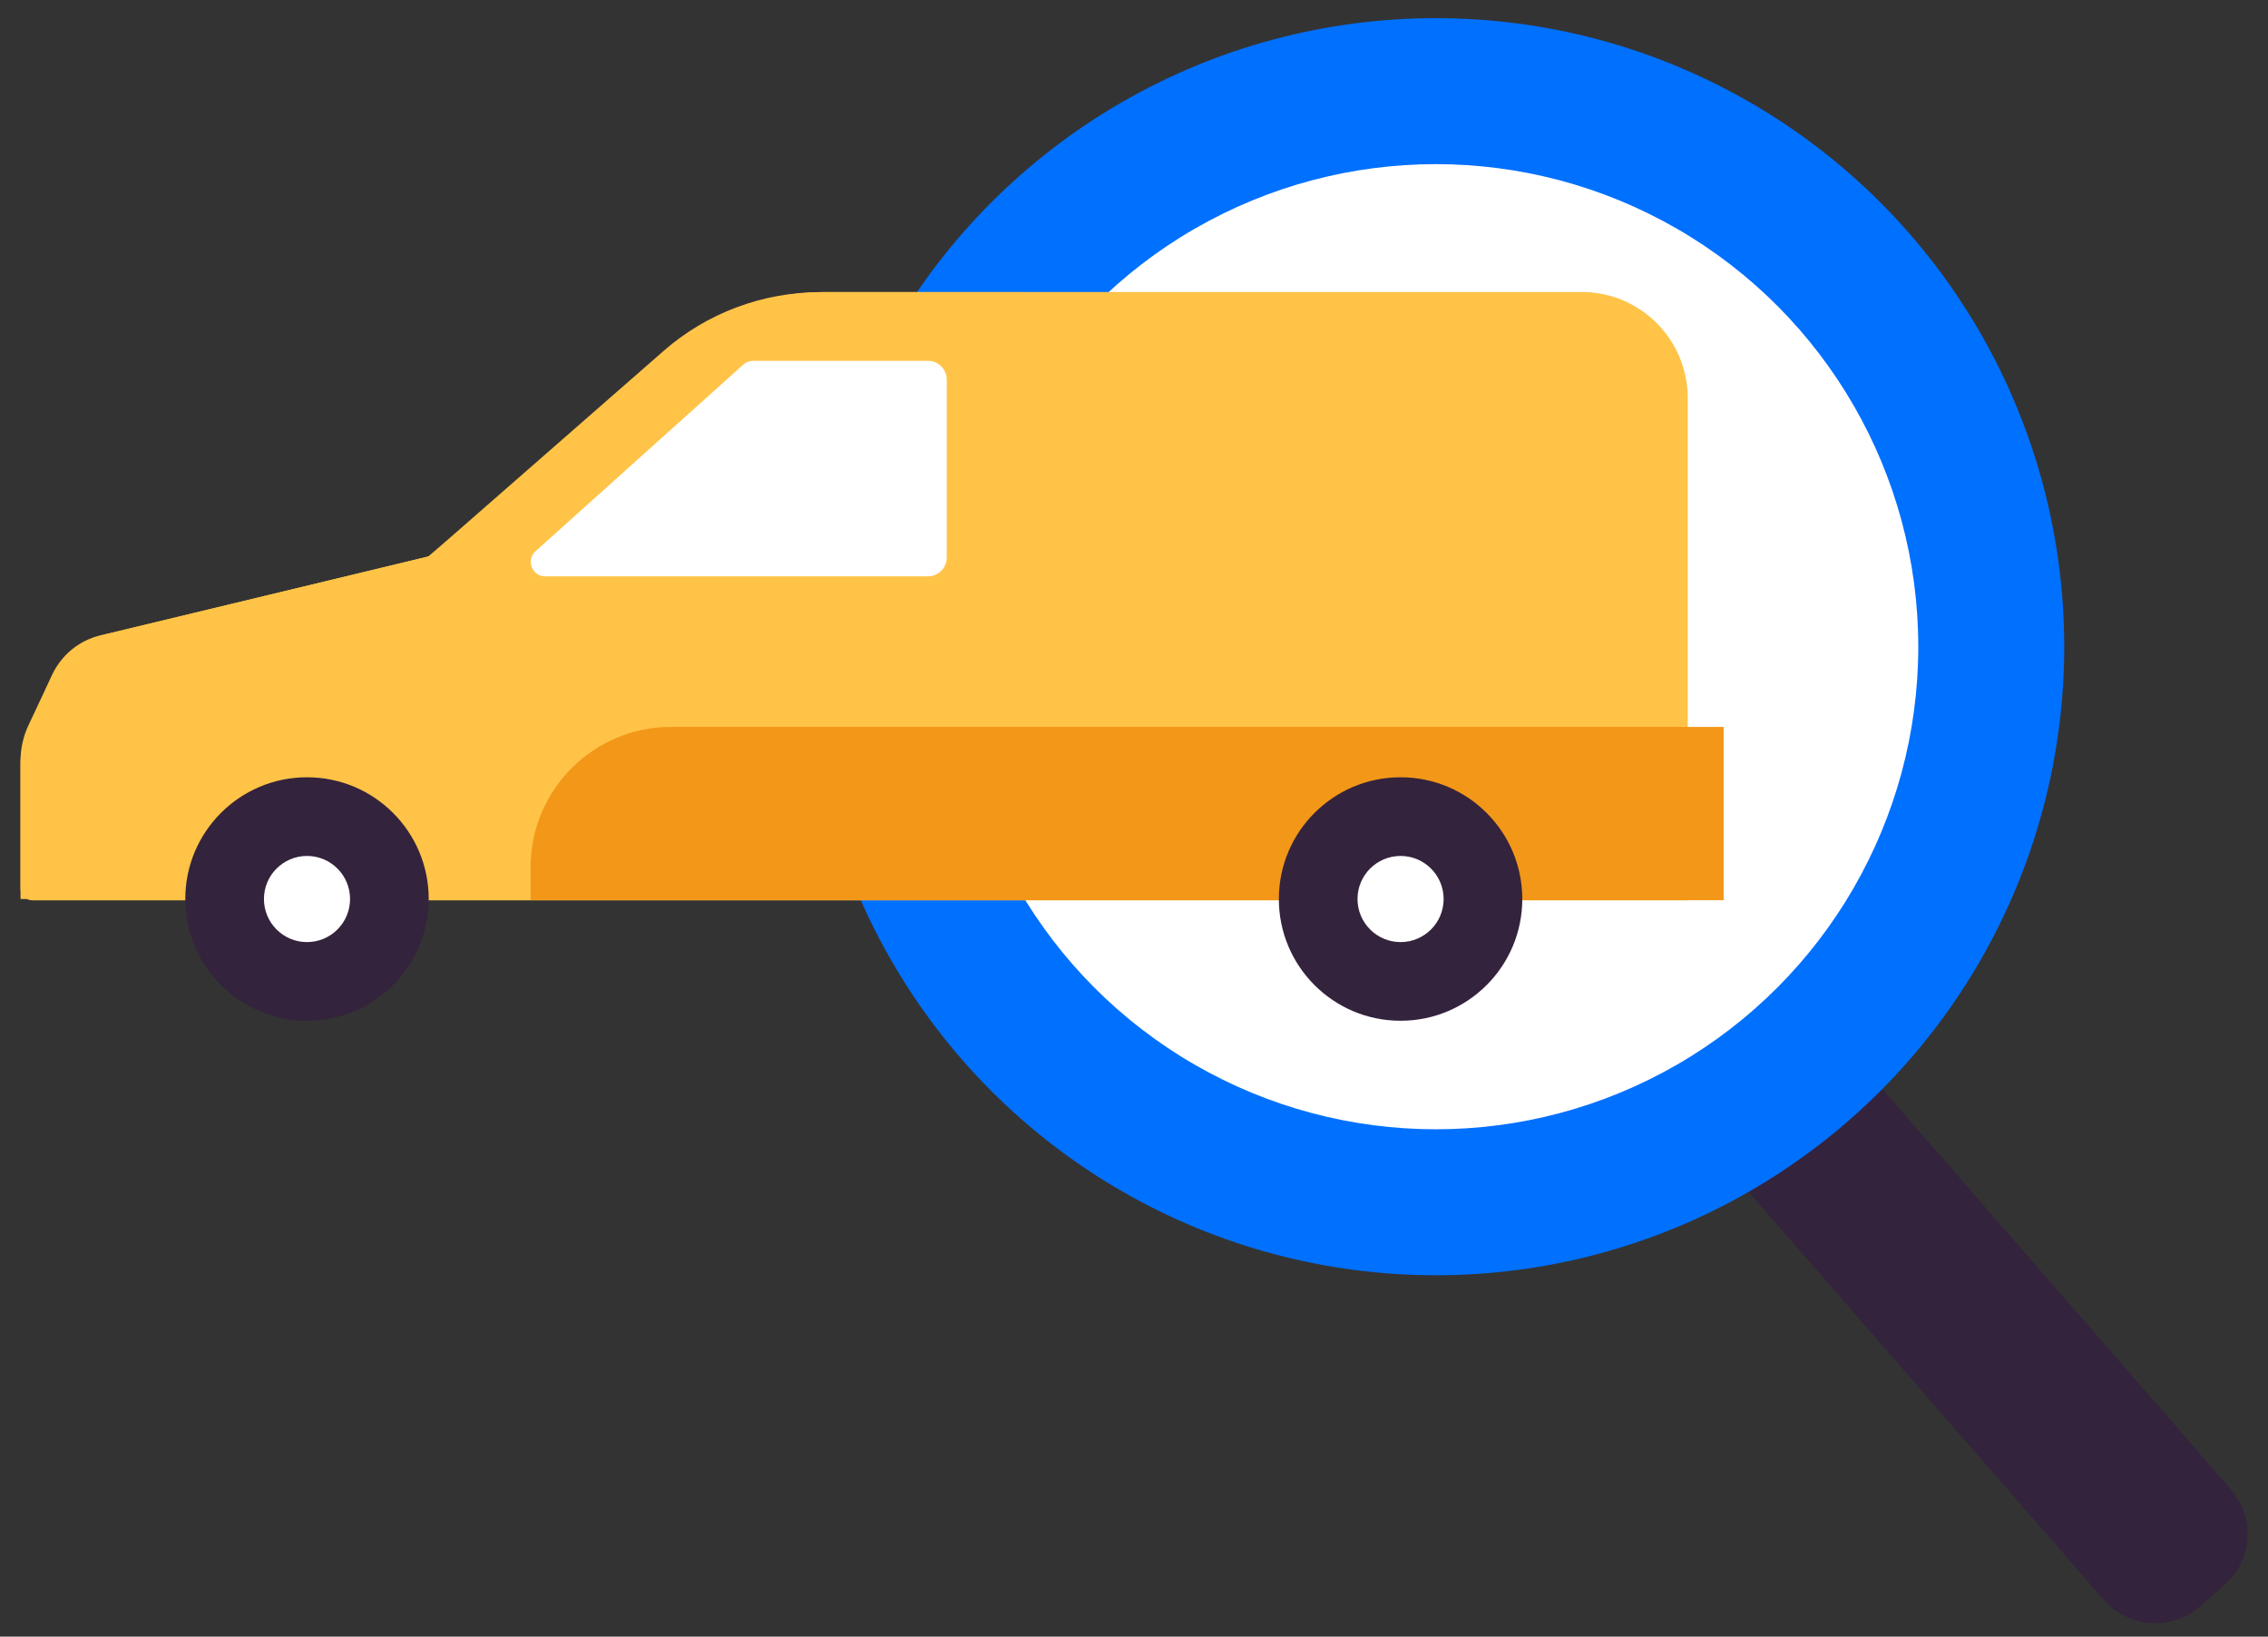
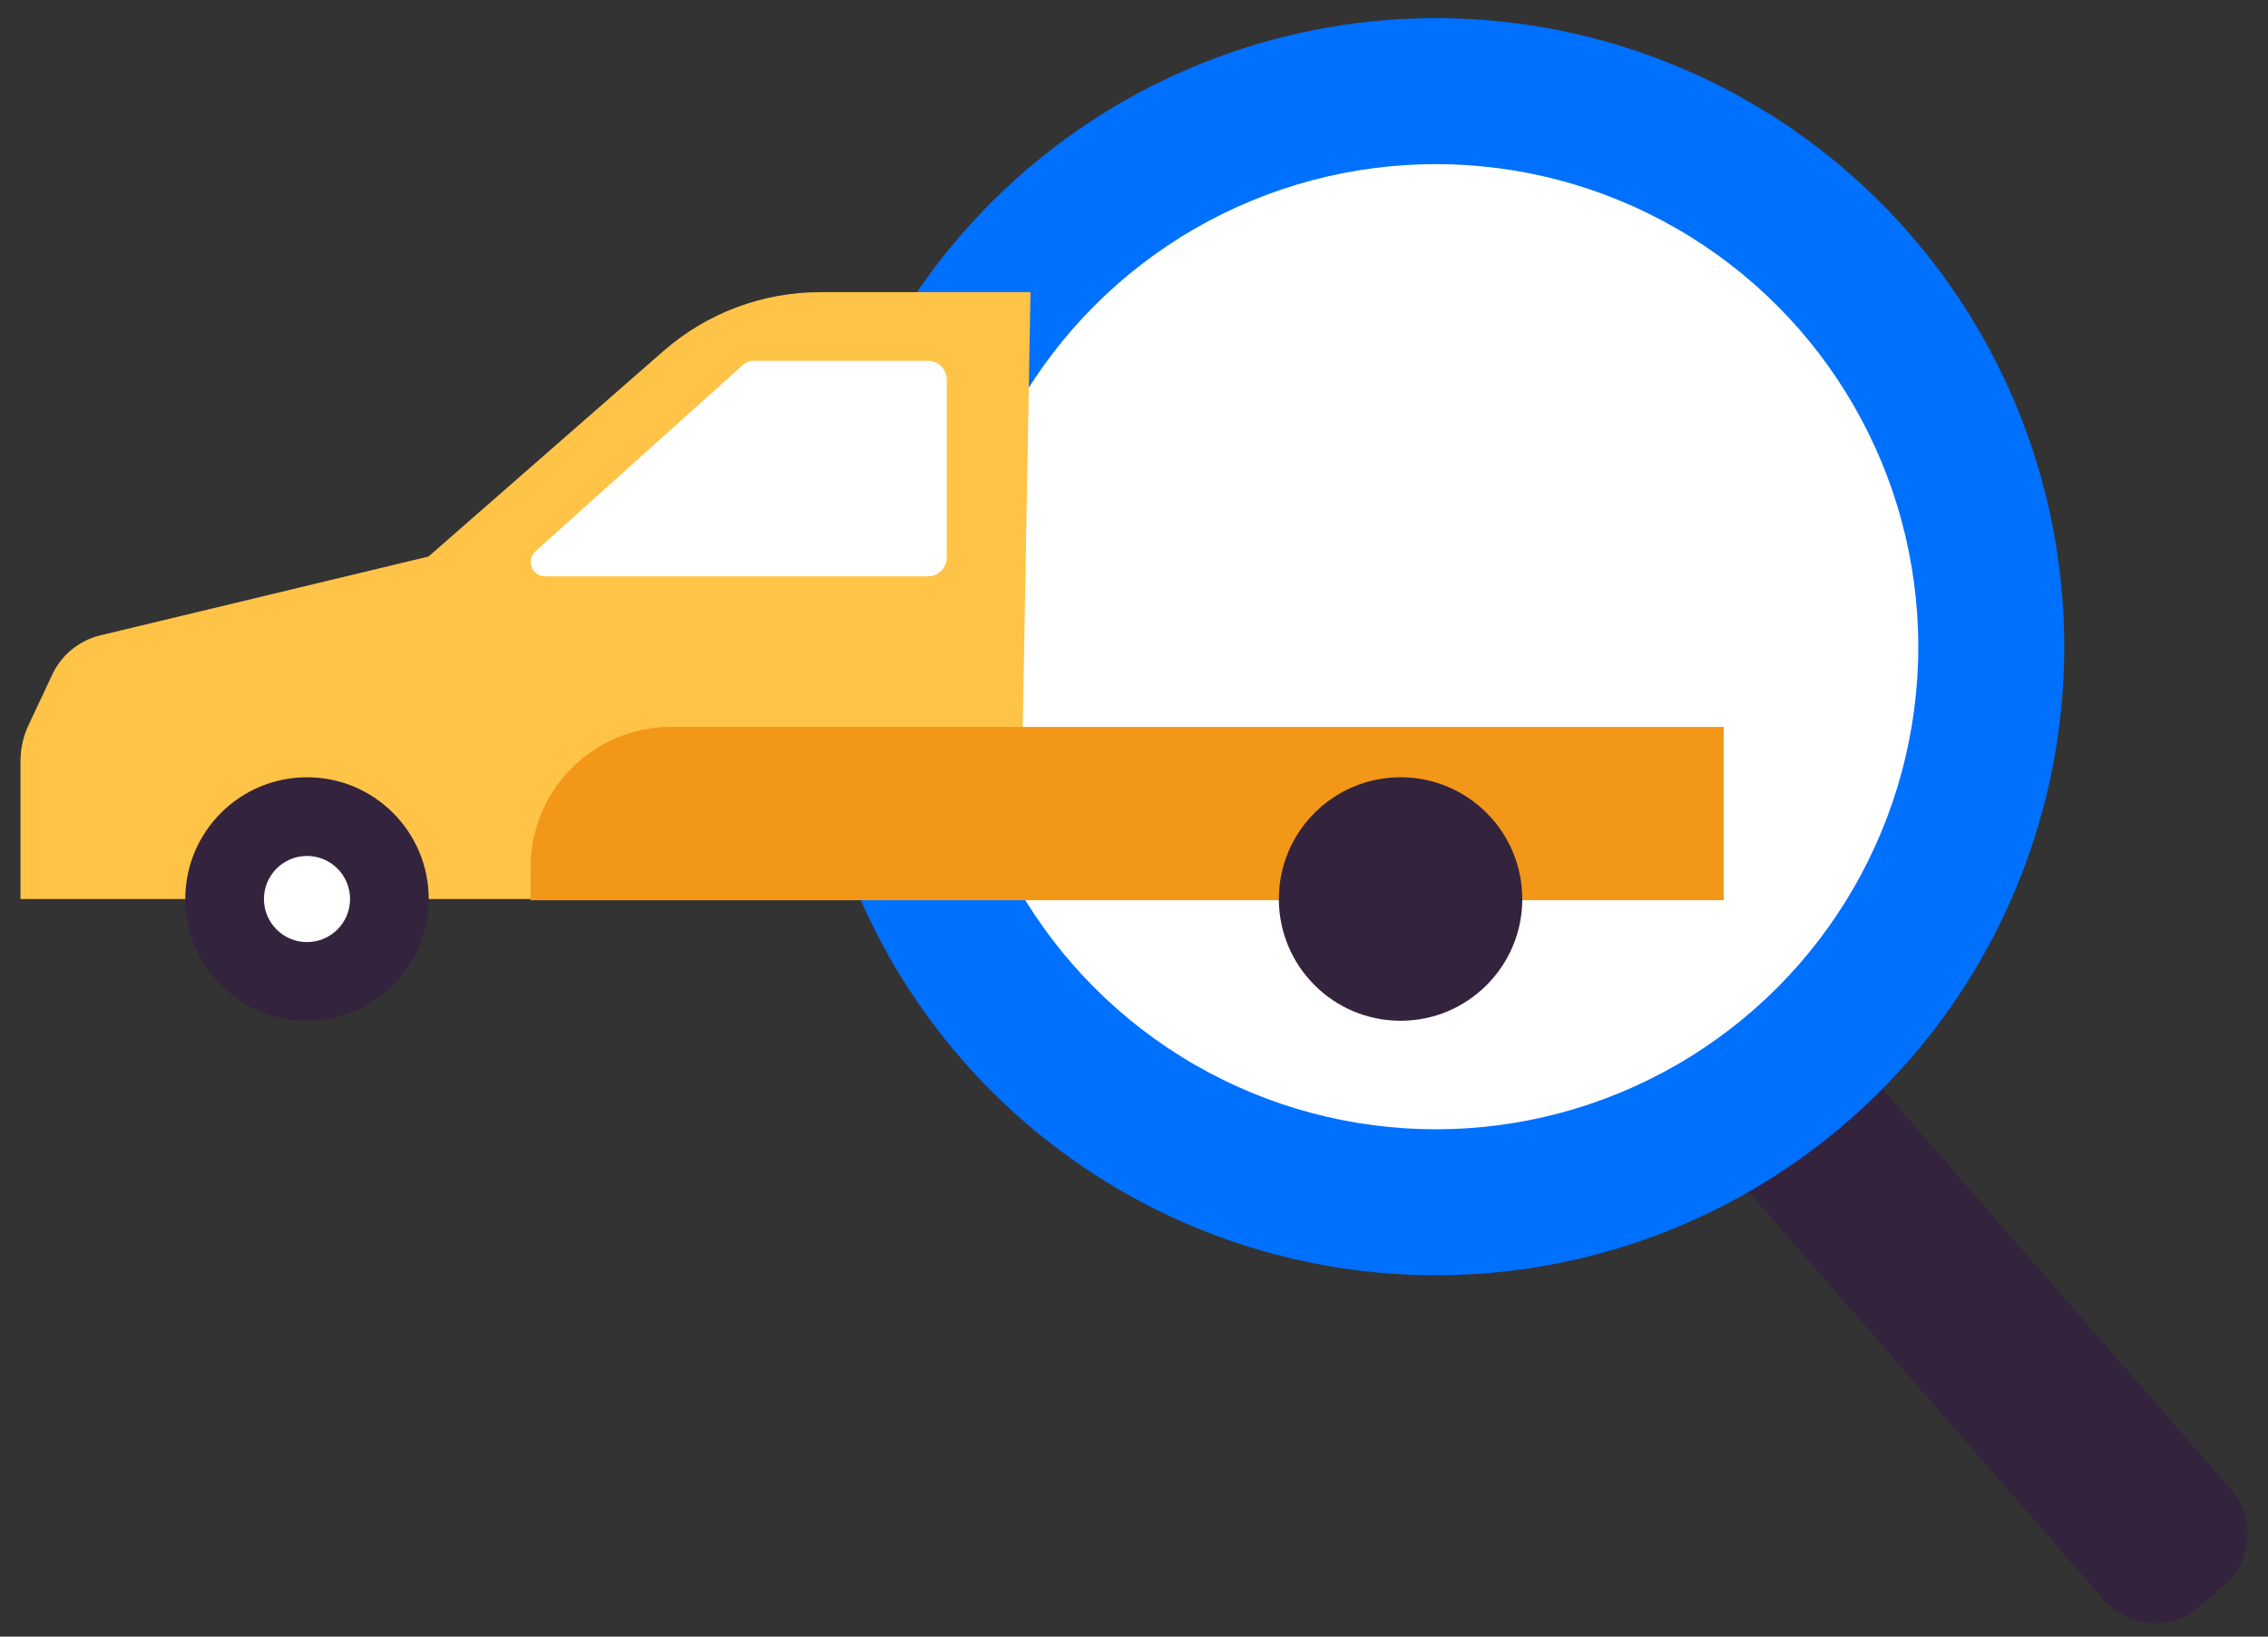
<svg xmlns="http://www.w3.org/2000/svg" enable-background="new 0 0 133.79 96.52" viewBox="0 0 133.79 96.52">
  <rect x="0" y="0" width="133.79" height="96.52" fill="#333333" stroke="none" />
  <path d="m131.2 93.5-1.43 1.24c-1.67 1.46-4.21 1.28-5.67-.39l-37.35-42.89c-1.46-1.67-1.28-4.21.39-5.67l1.43-1.24c1.67-1.46 4.21-1.28 5.67.39l37.36 42.89c1.45 1.67 1.28 4.21-.4 5.67z" fill="#34233c" />
  <circle cx="84.7" cy="38.14" fill="#0070fe" r="37.07" />
  <circle cx="84.7" cy="38.14" fill="#fff" r="28.46" />
-   <path d="m99.56 53.09v-29.61c0-3.46-2.8-6.26-6.26-6.26h-44.64c-3.1 0-6.11 1.09-8.49 3.09l-14.89 12.5-19.2 4.64c-1.4.34-2.56 1.31-3.13 2.64l-1.36 3.15c-.25.57-.38 1.19-.38 1.82v7.33c0 .39.32.71.71.71h97.64z" fill="#ffc347" />
  <path d="m60.79 17.22-.64 35.8h-58.94v-8.13c0-.74.16-1.47.48-2.14l1.34-2.85c.53-1.22 1.6-2.12 2.89-2.43l19.36-4.65 13.86-12.12c2.56-2.24 5.85-3.47 9.25-3.47h12.4z" fill="#ffc347" />
  <path d="m55.85 22.39v10.49c0 .61-.5 1.11-1.11 1.11h-22.58c-.78 0-1.14-.96-.57-1.48l12.26-11.01c.16-.14.36-.22.57-.22h10.33c.6 0 1.1.5 1.1 1.11z" fill="#fff" />
  <circle cx="18.11" cy="53.02" fill="#34233c" r="7.18" />
  <circle cx="18.11" cy="53.02" fill="#fff" r="2.54" />
  <path d="m31.31 53.09h70.37v-10.22h-62.1c-4.57 0-8.28 3.71-8.28 8.28v1.94z" fill="#f39719" />
  <circle cx="82.62" cy="53.02" fill="#34233c" r="7.18" />
-   <circle cx="82.62" cy="53.02" fill="#fff" r="2.54" />
</svg>